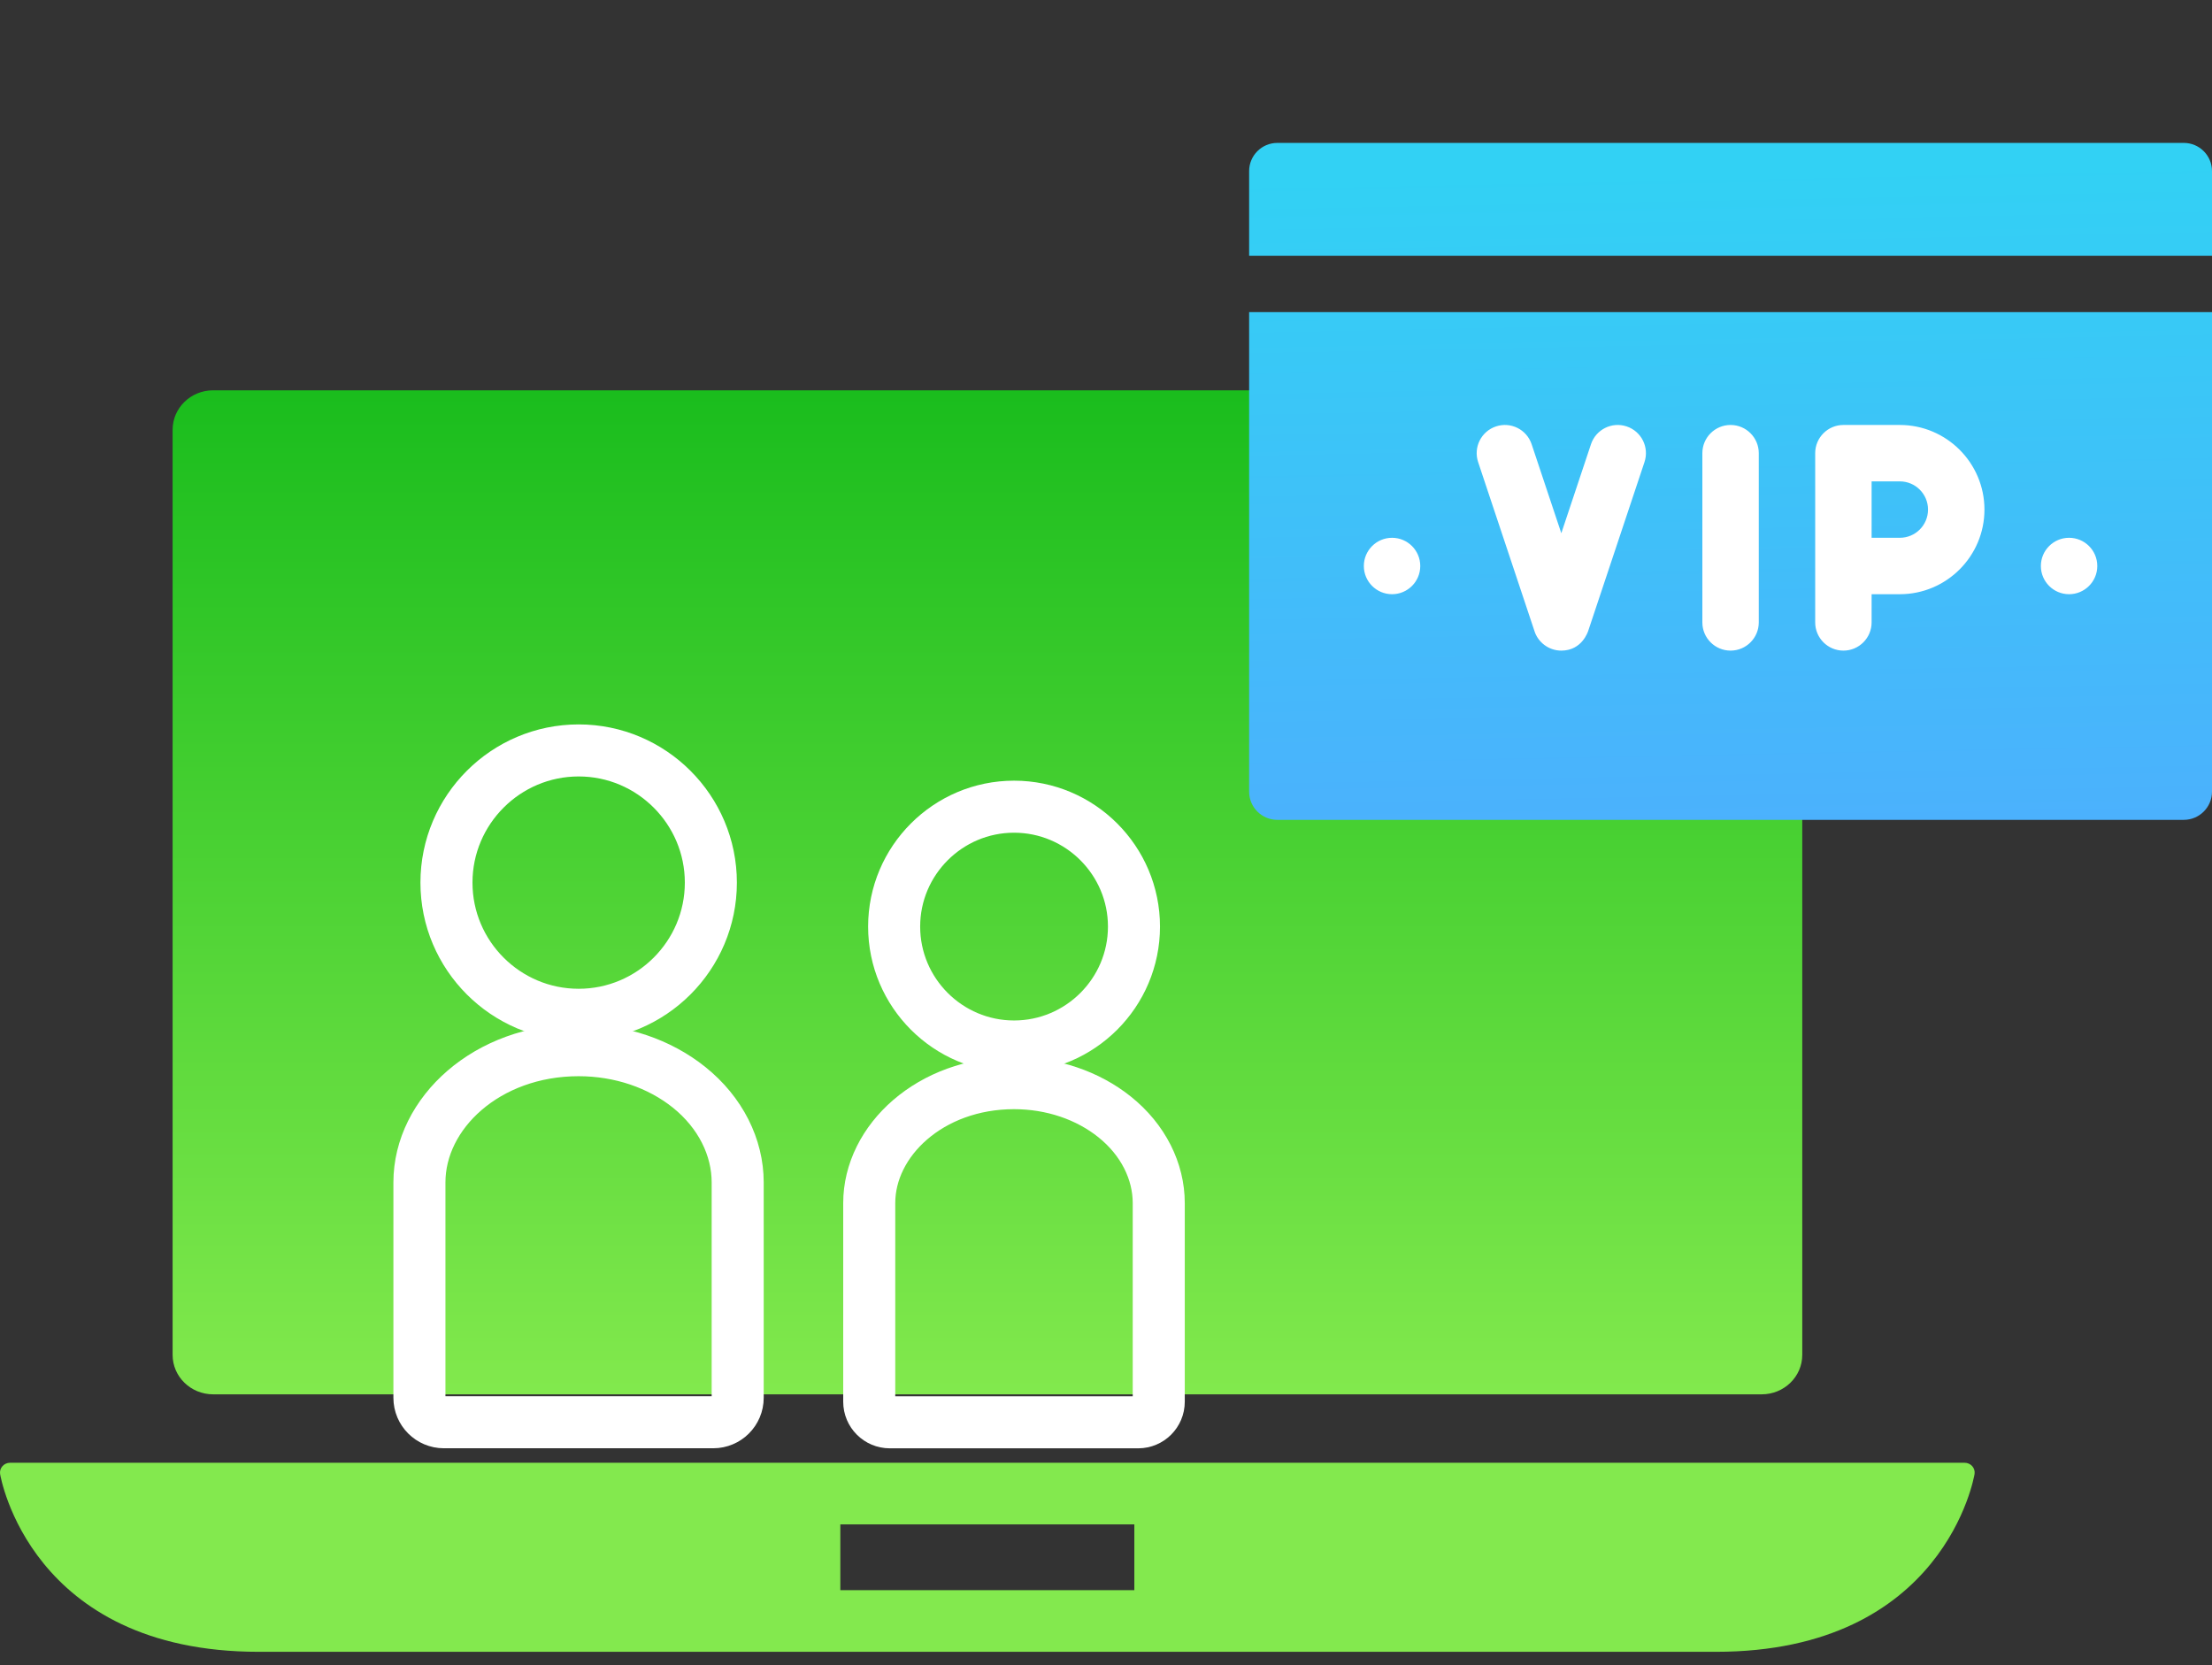
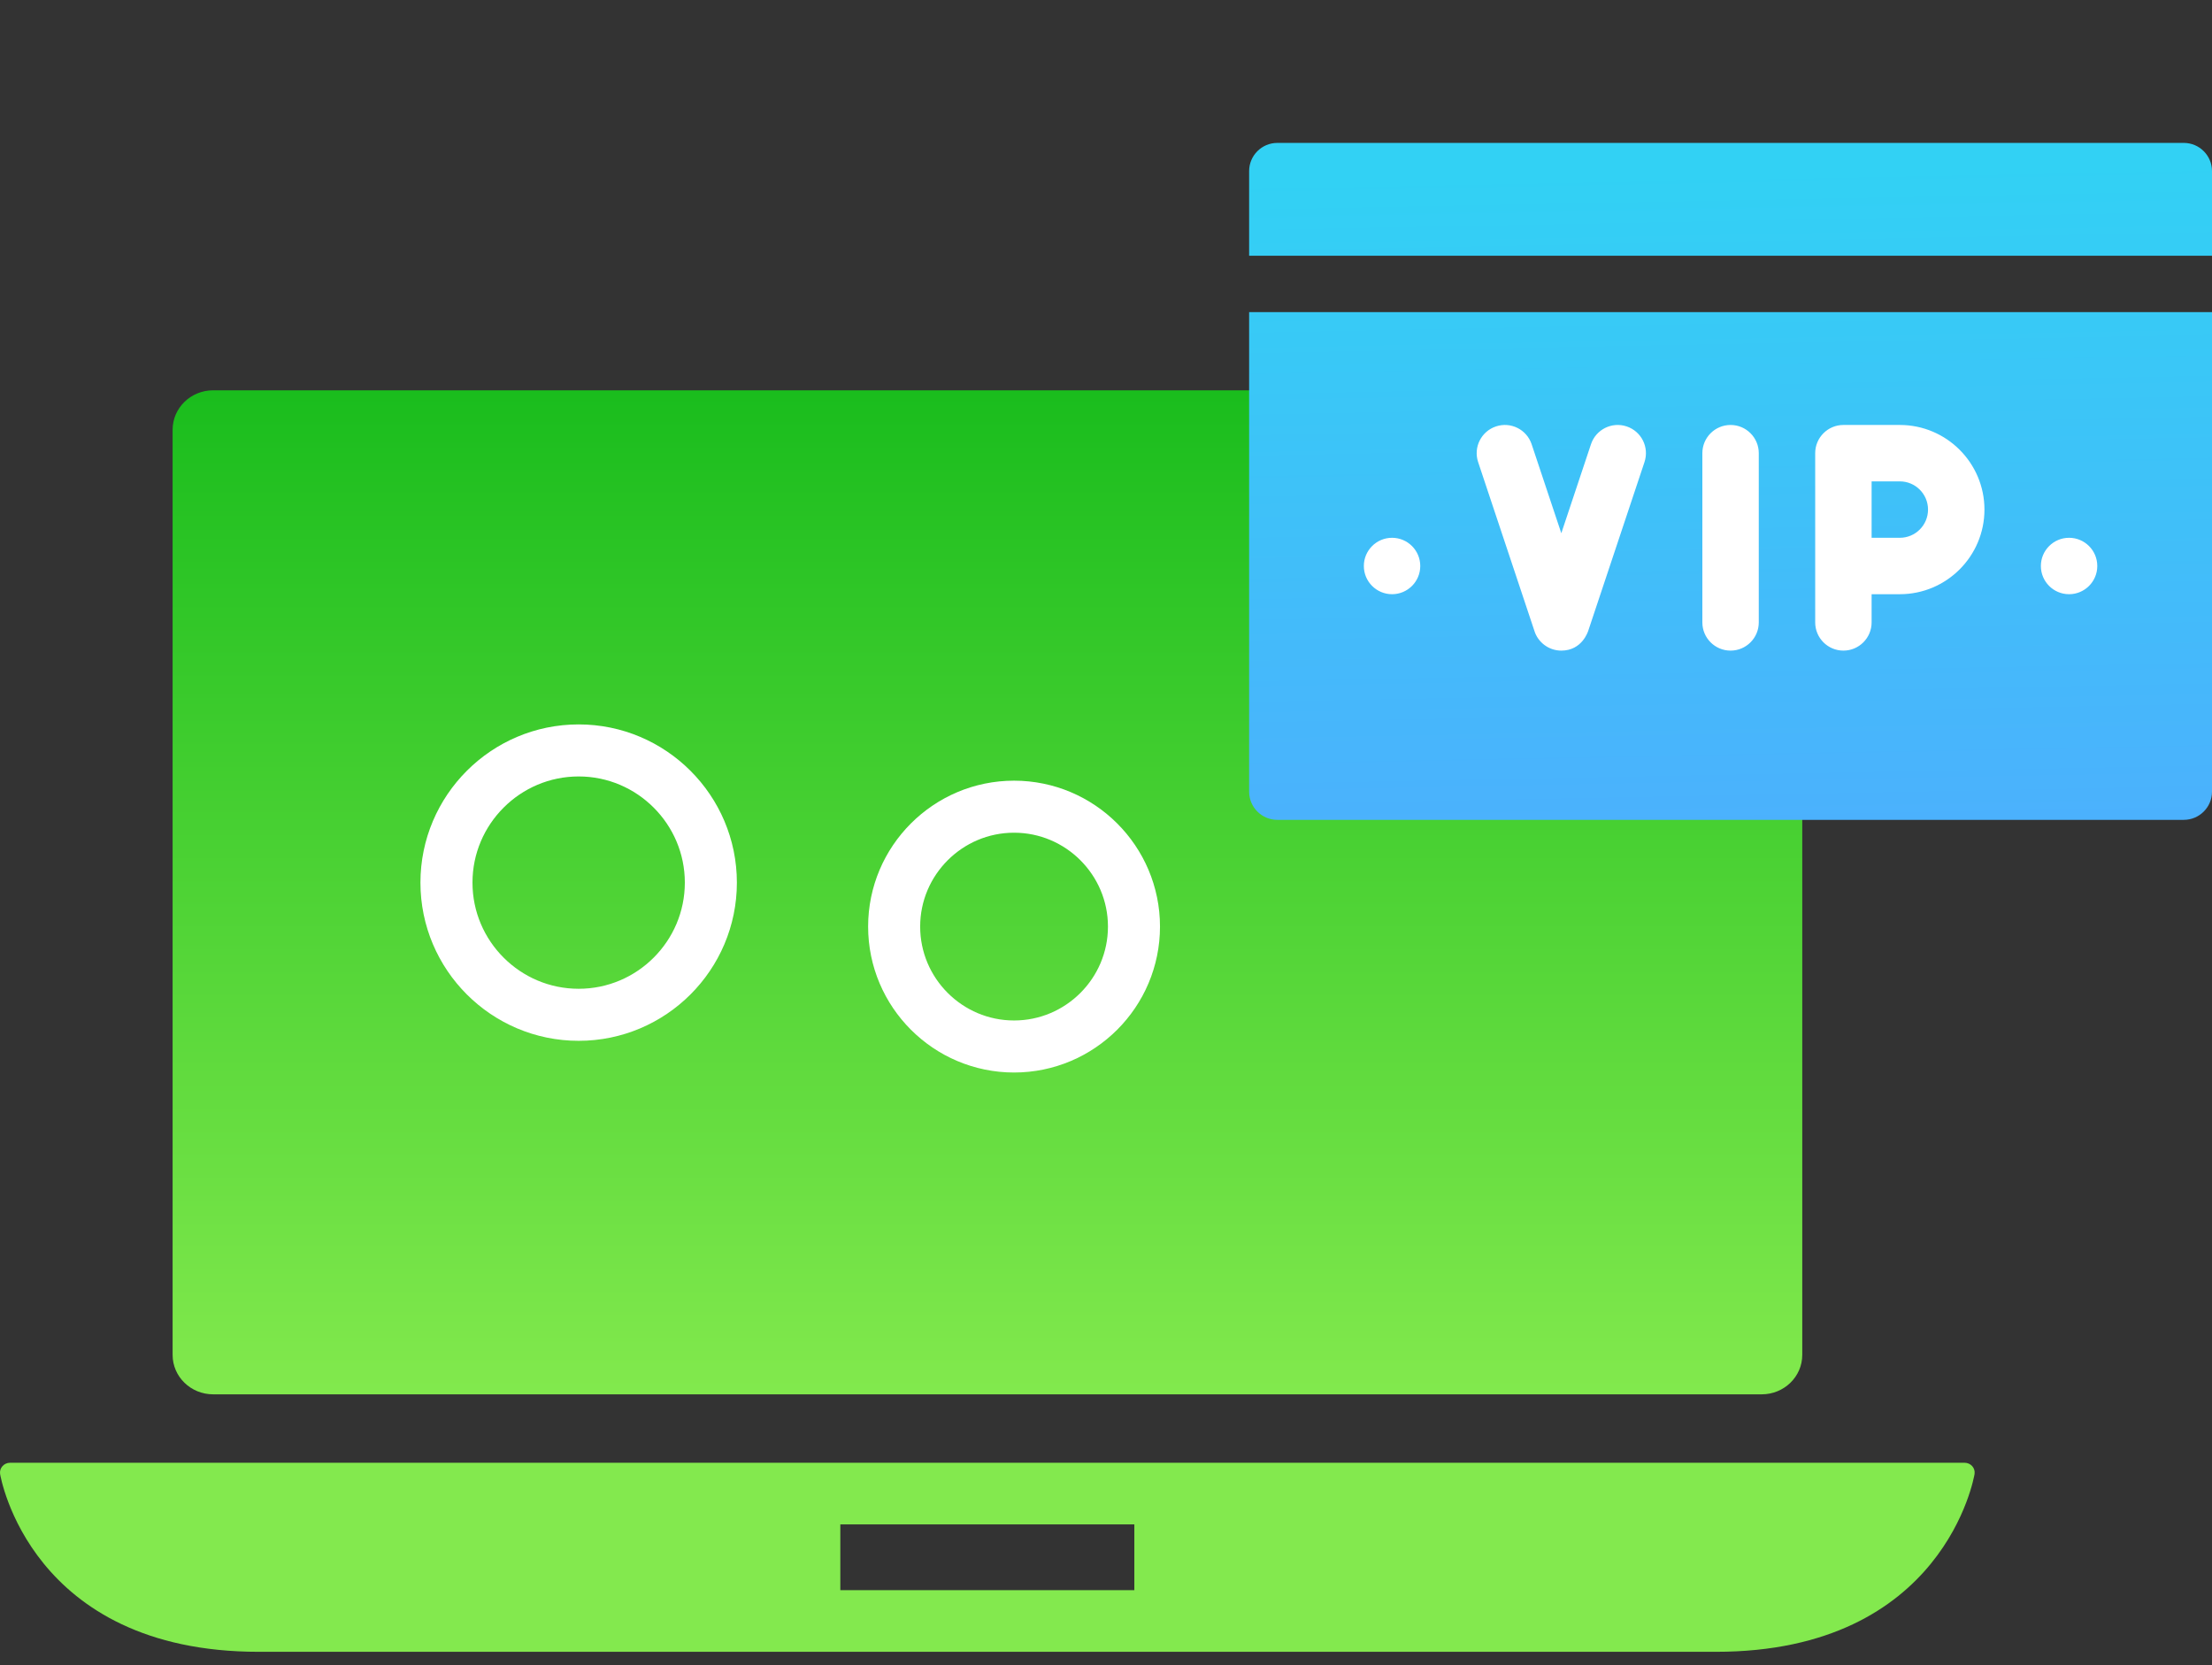
<svg xmlns="http://www.w3.org/2000/svg" width="85" height="64" viewBox="0 0 85 64" fill="none">
  <rect x="0" y="0" width="85" height="64" fill="#333333" stroke="none" />
  <path d="M75.787 56.346C75.714 56.265 75.608 56.216 75.496 56.216H0.385C0.273 56.216 0.167 56.264 0.094 56.346C0.02 56.428 -0.012 56.538 0.004 56.647C0.015 56.715 1.148 63.481 9.941 63.481H65.94C74.732 63.481 75.865 56.715 75.876 56.647C75.892 56.538 75.859 56.428 75.787 56.346ZM43.589 61.111H32.291V58.584H43.589V61.111Z" fill="#83E94E" />
  <path d="M8.191 53.586H67.697C68.557 53.586 69.255 52.907 69.255 52.07V16.516C69.255 15.679 68.557 15 67.697 15H8.191C7.331 15 6.633 15.679 6.633 16.516V52.07C6.633 52.907 7.331 53.586 8.191 53.586Z" fill="url(#paint0_linear)" />
-   <path d="M26.474 41.782L26.474 41.782C27.69 42.755 28.347 44.096 28.347 45.44V53.719C28.347 54.238 27.926 54.659 27.406 54.659H17.058C16.538 54.659 16.117 54.238 16.117 53.719V45.44C16.117 42.781 18.708 40.36 22.232 40.36C23.838 40.36 25.341 40.876 26.474 41.782Z" stroke="white" stroke-width="2" />
  <path d="M22.236 39C19.436 39 17.156 36.721 17.156 33.92C17.156 31.12 19.436 28.84 22.236 28.84C25.036 28.84 27.316 31.12 27.316 33.92C27.316 36.721 25.036 39 22.236 39Z" stroke="white" stroke-width="2" />
  <rect x="50" y="15" width="31" height="12" fill="white" />
-   <path d="M42.829 42.922L42.829 42.922C43.934 43.806 44.527 45.021 44.527 46.235V53.871C44.527 54.307 44.173 54.661 43.737 54.661H34.192C33.756 54.661 33.402 54.307 33.402 53.871V46.235C33.402 43.837 35.745 41.627 38.965 41.627C40.429 41.627 41.799 42.098 42.829 42.922Z" stroke="white" stroke-width="2" />
  <path d="M38.967 40.218C36.427 40.218 34.359 38.15 34.359 35.61C34.359 33.07 36.427 31.002 38.967 31.002C41.507 31.002 43.575 33.07 43.575 35.61C43.575 38.15 41.507 40.218 38.967 40.218Z" stroke="white" stroke-width="2" />
  <path d="M83.916 5.492H49.084C48.486 5.492 48 5.978 48 6.576V9.828H85V6.576C85 5.978 84.514 5.492 83.916 5.492ZM73.004 18.5H71.92V20.668H73.004C73.602 20.668 74.088 20.182 74.088 19.584C74.088 18.986 73.602 18.5 73.004 18.5ZM73.004 18.5H71.92V20.668H73.004C73.602 20.668 74.088 20.182 74.088 19.584C74.088 18.986 73.602 18.5 73.004 18.5ZM73.004 18.5H71.92V20.668H73.004C73.602 20.668 74.088 20.182 74.088 19.584C74.088 18.986 73.602 18.5 73.004 18.5ZM73.004 18.5H71.92V20.668H73.004C73.602 20.668 74.088 20.182 74.088 19.584C74.088 18.986 73.602 18.5 73.004 18.5ZM48 11.996V30.424C48 31.022 48.486 31.508 49.084 31.508H83.916C84.514 31.508 85 31.022 85 30.424V11.996H48ZM53.492 22.836C52.894 22.836 52.408 22.35 52.408 21.752C52.408 21.154 52.894 20.668 53.492 20.668C54.09 20.668 54.576 21.154 54.576 21.752C54.576 22.35 54.09 22.836 53.492 22.836ZM63.192 17.759L61.028 24.251C61.022 24.258 60.802 25.004 59.996 25.004C59.498 25.004 59.094 24.668 58.964 24.251L56.8 17.759C56.61 17.191 56.918 16.577 57.486 16.388C58.054 16.198 58.667 16.506 58.856 17.073L59.996 20.492L61.136 17.073C61.325 16.506 61.939 16.198 62.507 16.388C63.075 16.577 63.382 17.191 63.192 17.759ZM67.584 23.92C67.584 24.518 67.098 25.004 66.5 25.004C65.902 25.004 65.416 24.518 65.416 23.92V17.416C65.416 16.818 65.902 16.332 66.5 16.332C67.098 16.332 67.584 16.818 67.584 17.416V23.92ZM73.004 22.836H71.92V23.92C71.92 24.518 71.434 25.004 70.836 25.004C70.238 25.004 69.752 24.518 69.752 23.92V17.416C69.752 16.818 70.238 16.332 70.836 16.332H73.004C74.797 16.332 76.256 17.791 76.256 19.584C76.256 21.377 74.797 22.836 73.004 22.836ZM79.508 22.836C78.909 22.836 78.424 22.35 78.424 21.752C78.424 21.154 78.909 20.668 79.508 20.668C80.106 20.668 80.592 21.154 80.592 21.752C80.592 22.35 80.106 22.836 79.508 22.836ZM73.004 18.5H71.92V20.668H73.004C73.602 20.668 74.088 20.182 74.088 19.584C74.088 18.986 73.602 18.5 73.004 18.5ZM73.004 18.5H71.92V20.668H73.004C73.602 20.668 74.088 20.182 74.088 19.584C74.088 18.986 73.602 18.5 73.004 18.5ZM73.004 18.5H71.92V20.668H73.004C73.602 20.668 74.088 20.182 74.088 19.584C74.088 18.986 73.602 18.5 73.004 18.5ZM73.004 18.5H71.92V20.668H73.004C73.602 20.668 74.088 20.182 74.088 19.584C74.088 18.986 73.602 18.5 73.004 18.5ZM73.004 18.5H71.92V20.668H73.004C73.602 20.668 74.088 20.182 74.088 19.584C74.088 18.986 73.602 18.5 73.004 18.5Z" fill="url(#paint1_linear)" />
  <defs>
    <linearGradient id="paint0_linear" x1="37.944" y1="15" x2="37.944" y2="53.586" gradientUnits="userSpaceOnUse">
      <stop stop-color="#1ABD1D" />
      <stop offset="1" stop-color="#82E94D" />
    </linearGradient>
    <linearGradient id="paint1_linear" x1="68" y1="32.5" x2="67.5" y2="6.5" gradientUnits="userSpaceOnUse">
      <stop stop-color="#4CB0FD" />
      <stop offset="1" stop-color="#32D1F4" />
    </linearGradient>
  </defs>
</svg>